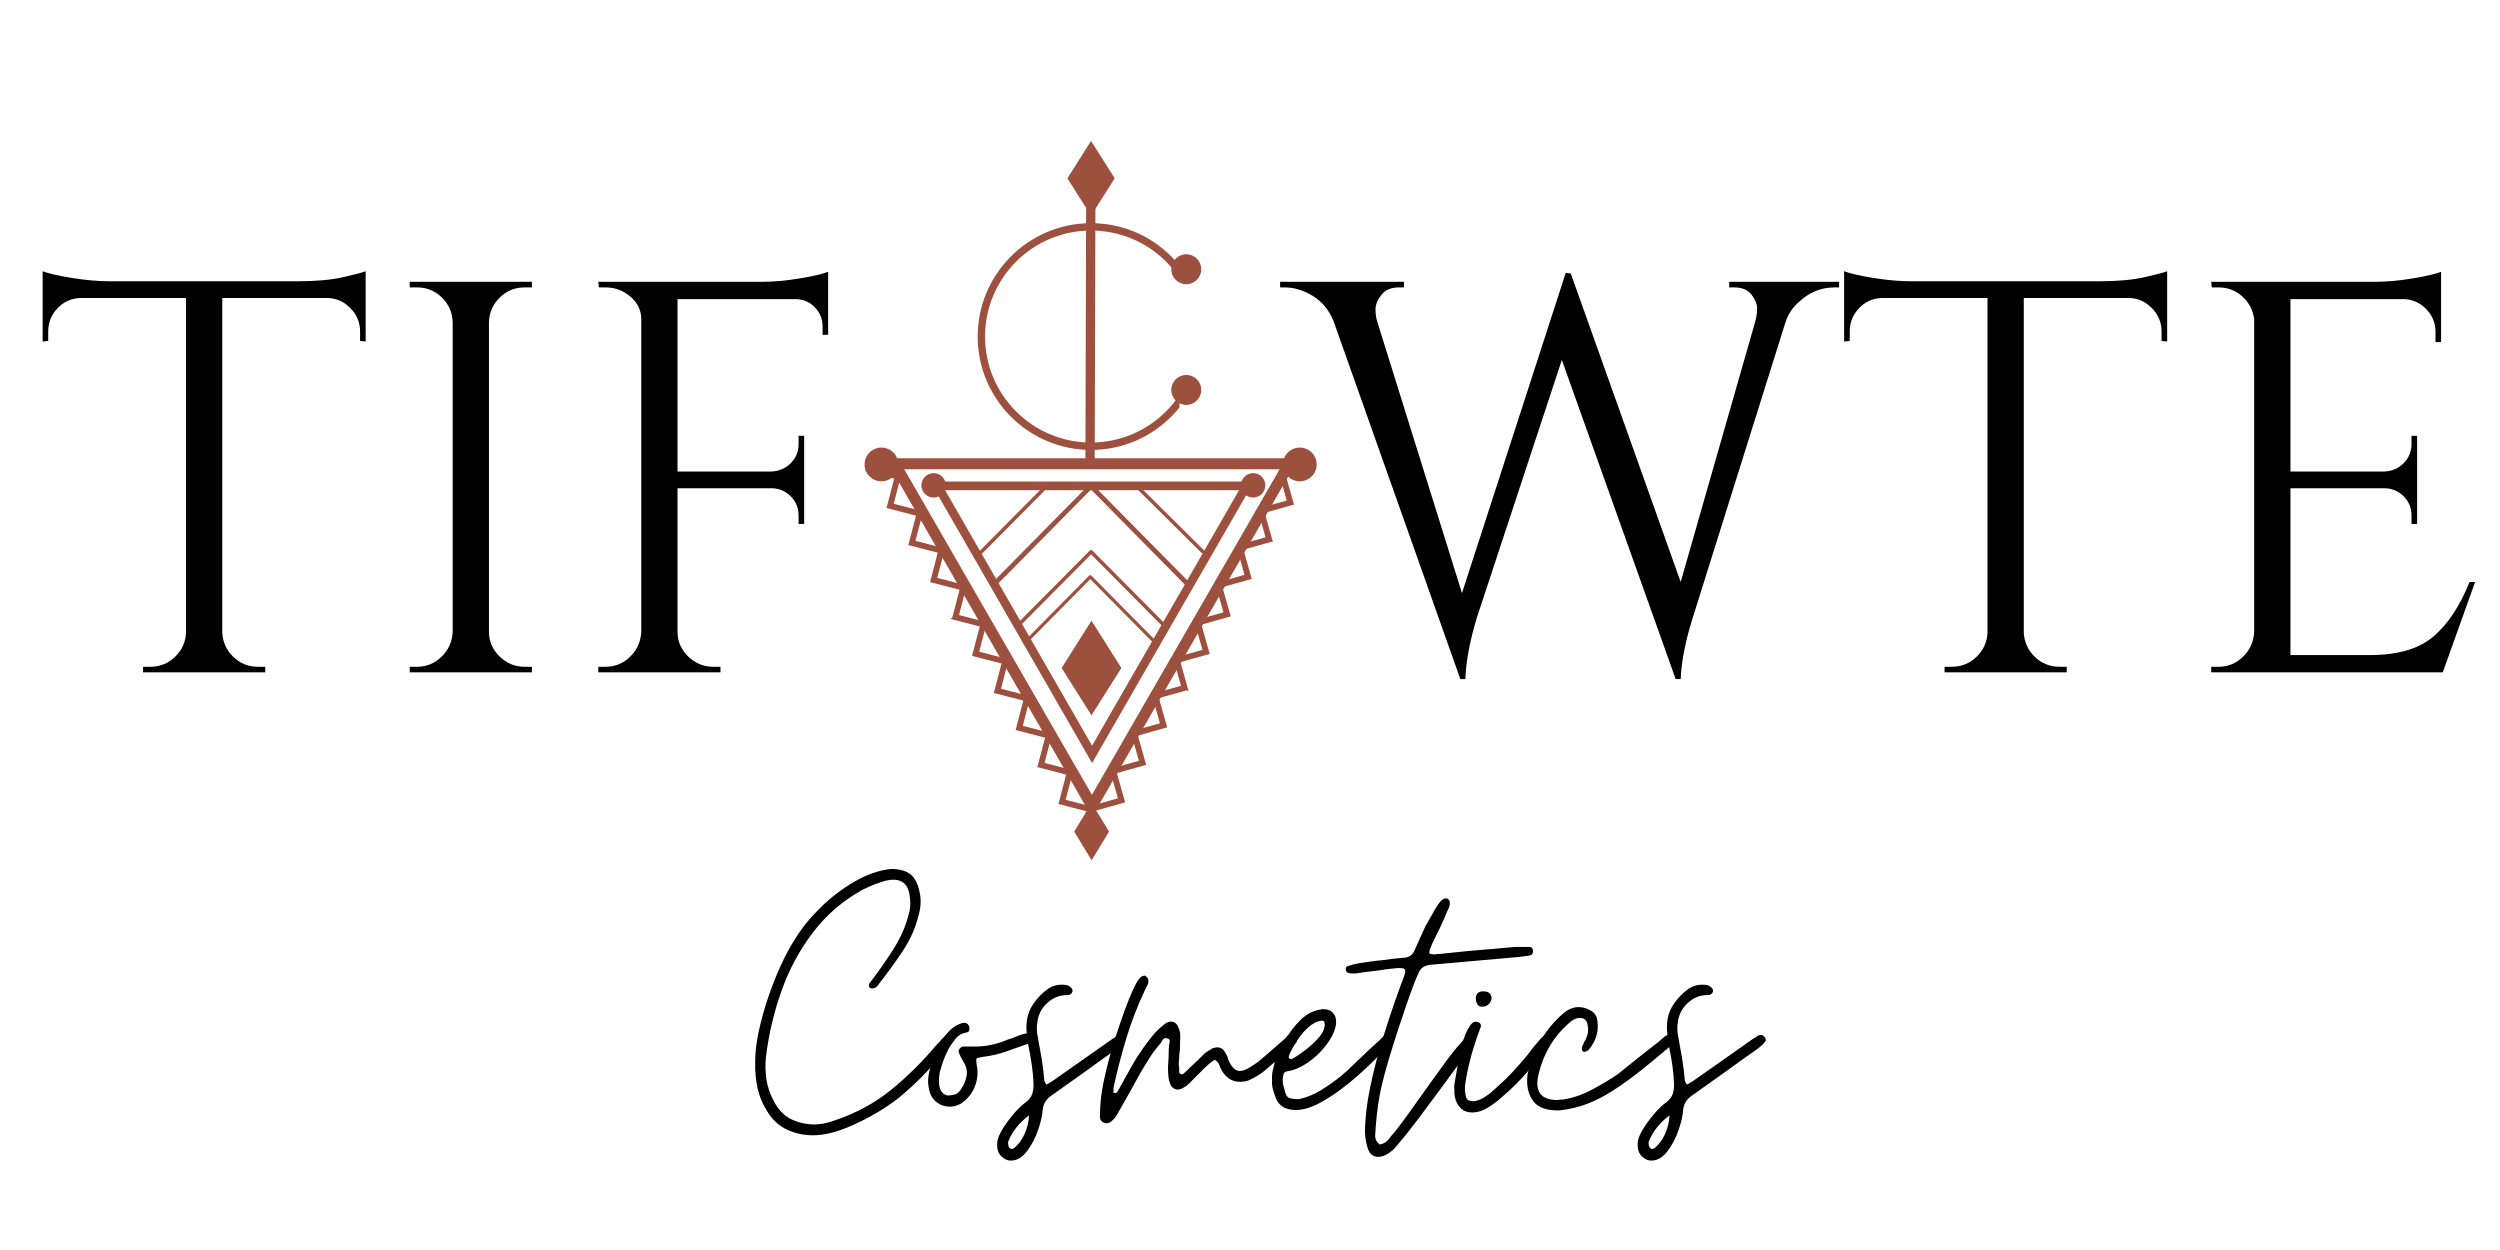
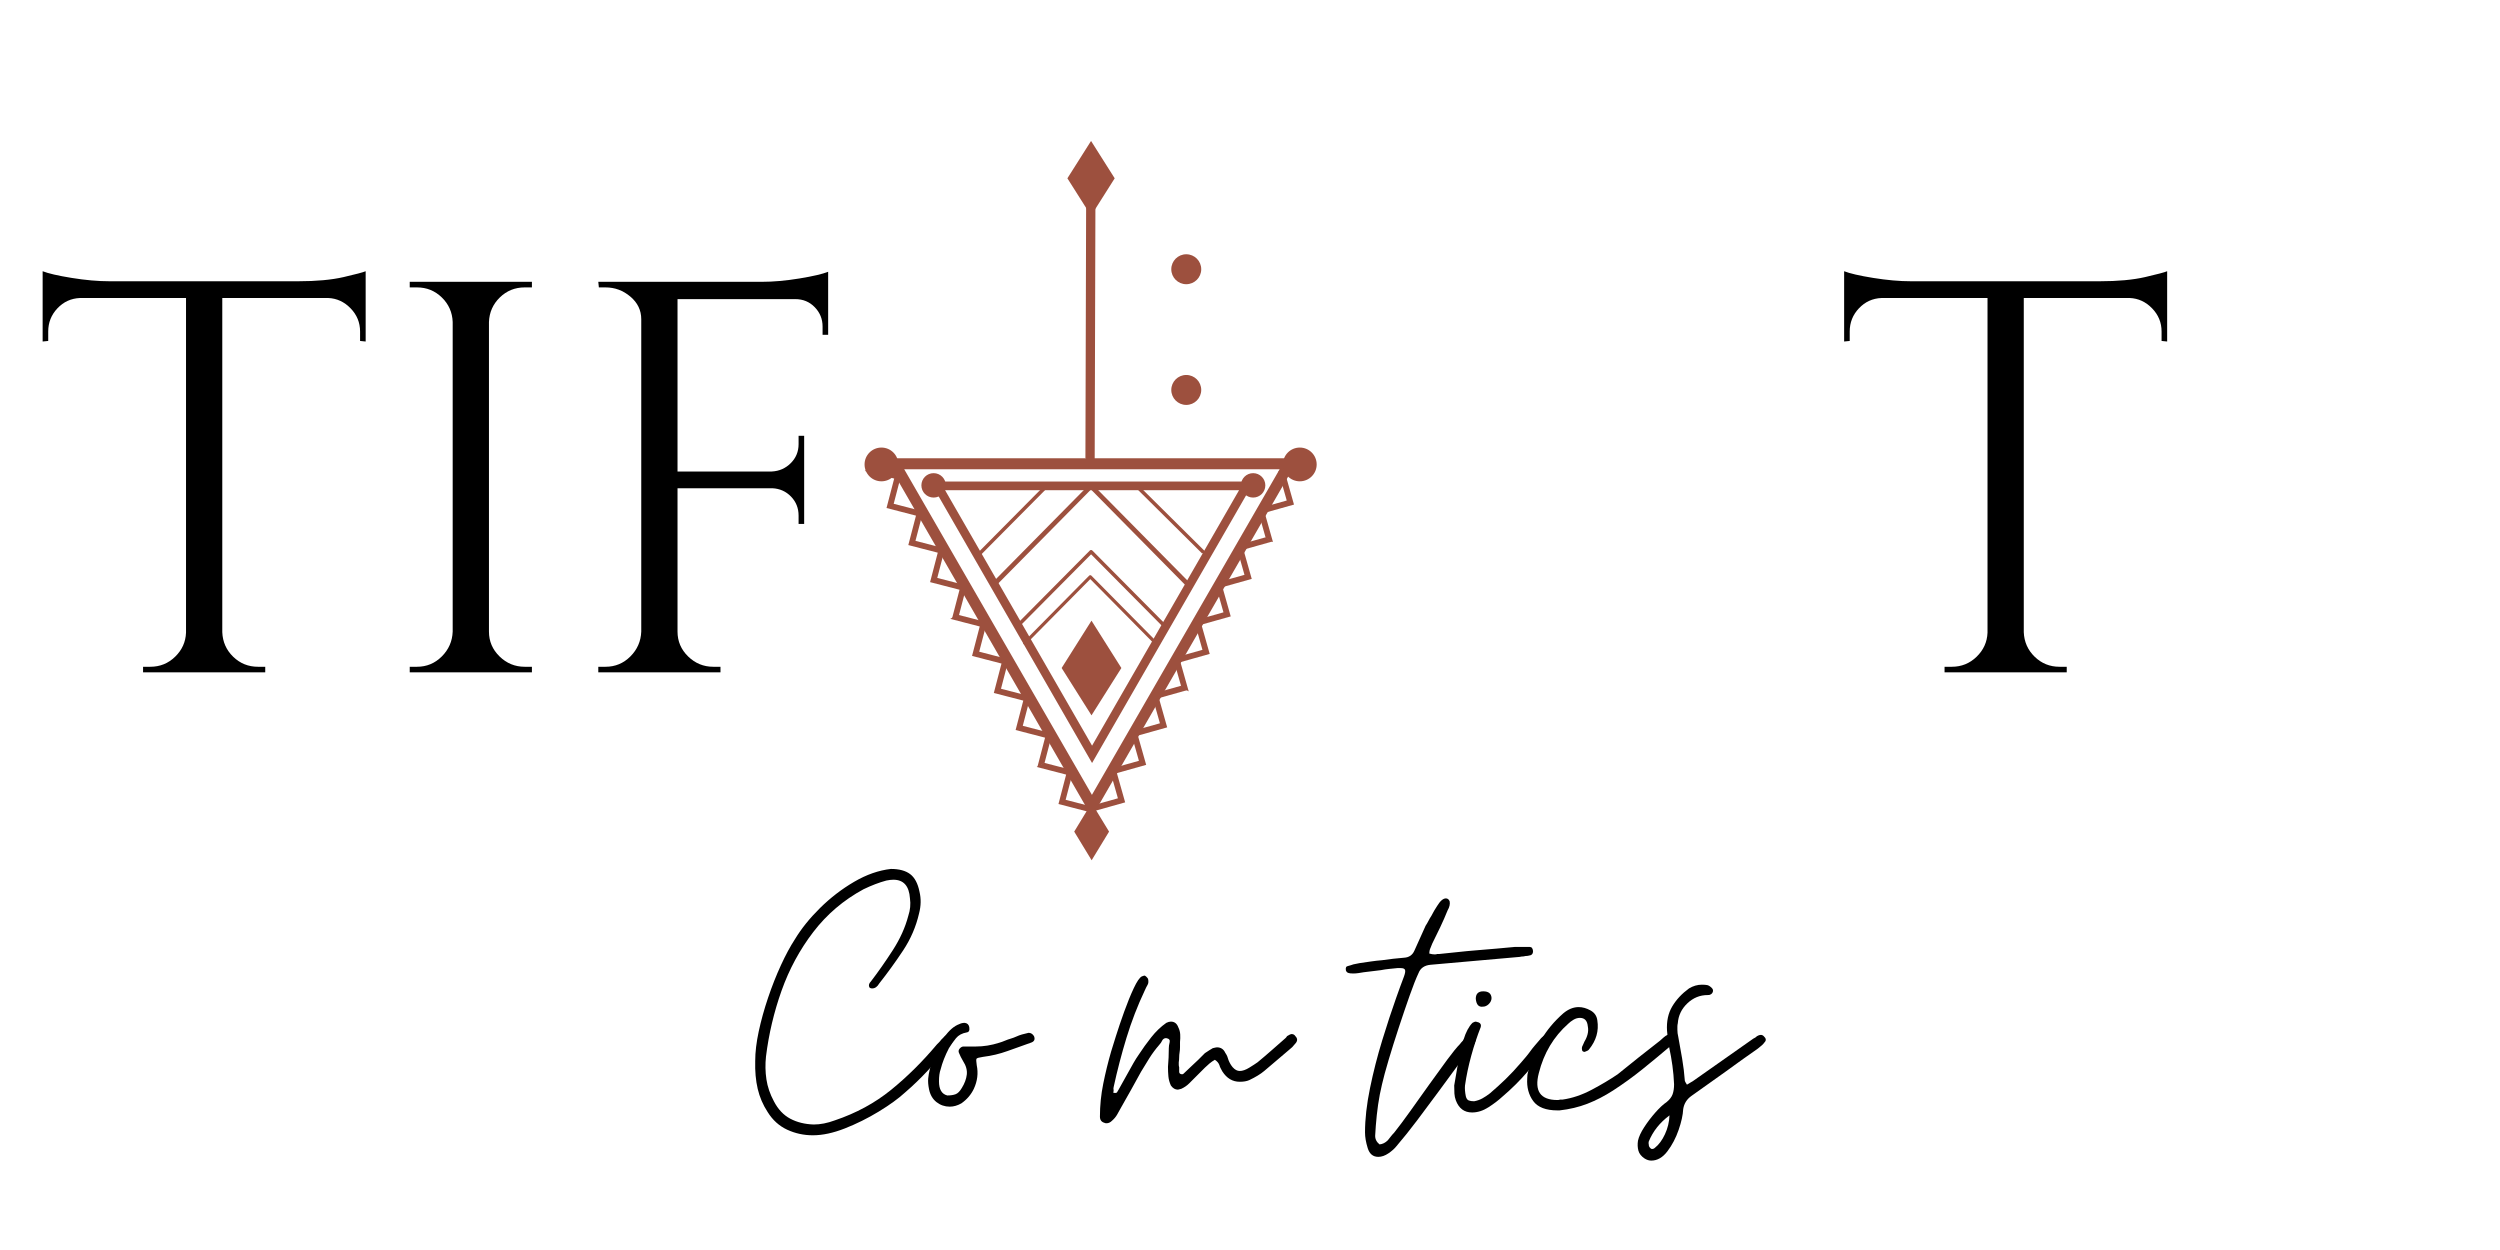
<svg xmlns="http://www.w3.org/2000/svg" version="1.2" preserveAspectRatio="xMidYMid meet" height="3456" viewBox="0 0 5184 2592" zoomAndPan="magnify" width="6912">
  <defs>
    <clipPath id="87b943762a">
      <path d="M 1835.348 950.152 L 2693.07 950.152 L 2693.07 1694.199 L 1835.348 1694.199 Z M 1835.348 950.152" />
    </clipPath>
    <clipPath id="252a6025e2">
      <path d="M 2257 1422 L 2464 1422 L 2464 1742 L 2257 1742 Z M 2257 1422" />
    </clipPath>
    <clipPath id="aea281fb58">
      <path d="M 2463.867 1430.52 L 2289.641 1741.59 L 2235.547 1711.289 L 2409.773 1400.219 Z M 2463.867 1430.52" />
    </clipPath>
    <clipPath id="789859678b">
      <path d="M 2463.867 1430.52 L 2289.641 1741.59 L 2235.547 1711.289 L 2409.773 1400.219 Z M 2463.867 1430.52" />
    </clipPath>
    <clipPath id="70c27ec5a6">
      <path d="M 2463.867 1430.52 L 2289.641 1741.59 L 2235.547 1711.289 L 2409.773 1400.219 Z M 2463.867 1430.52" />
    </clipPath>
    <clipPath id="49e31a0ecf">
      <path d="M 2432 1114 L 2640 1114 L 2640 1434 L 2432 1434 Z M 2432 1114" />
    </clipPath>
    <clipPath id="a7d0998c08">
      <path d="M 2639.195 1122.68 L 2464.969 1433.723 L 2410.852 1403.422 L 2585.102 1092.379 Z M 2639.195 1122.68" />
    </clipPath>
    <clipPath id="a35e0f9607">
      <path d="M 2639.195 1122.68 L 2464.969 1433.723 L 2410.852 1403.422 L 2585.102 1092.379 Z M 2639.195 1122.68" />
    </clipPath>
    <clipPath id="c80983dc70">
      <path d="M 2639.195 1122.68 L 2464.969 1433.723 L 2410.852 1403.422 L 2585.102 1092.379 Z M 2639.195 1122.68" />
    </clipPath>
    <clipPath id="990aa84801">
      <path d="M 2607 938 L 2727 938 L 2727 1125 L 2607 1125 Z M 2607 938" />
    </clipPath>
    <clipPath id="06300884e5">
      <path d="M 2726.496 969.148 L 2638.117 1126.906 L 2584.023 1096.602 L 2672.402 938.848 Z M 2726.496 969.148" />
    </clipPath>
    <clipPath id="57ebaaa0a0">
      <path d="M 2813.957 813.035 L 2639.707 1124.078 L 2585.613 1093.777 L 2759.84 782.734 Z M 2813.957 813.035" />
    </clipPath>
    <clipPath id="93e5033a98">
      <path d="M 2813.957 813.035 L 2639.707 1124.078 L 2585.613 1093.777 L 2759.84 782.734 Z M 2813.957 813.035" />
    </clipPath>
    <clipPath id="5d93a08489">
      <path d="M 1793 967 L 2005 967 L 2005 1284 L 1793 1284 Z M 1793 967" />
    </clipPath>
    <clipPath id="8e7f2b0c91">
      <path d="M 1973.727 1283.961 L 1793.07 976.578 L 1846.543 945.172 L 2027.199 1252.527 Z M 1973.727 1283.961" />
    </clipPath>
    <clipPath id="a5f2296c11">
      <path d="M 1973.727 1283.961 L 1793.07 976.578 L 1846.543 945.172 L 2027.199 1252.527 Z M 1973.727 1283.961" />
    </clipPath>
    <clipPath id="c33199c096">
      <path d="M 1973.727 1283.961 L 1793.07 976.578 L 1846.543 945.172 L 2027.199 1252.527 Z M 1973.727 1283.961" />
    </clipPath>
    <clipPath id="4f60cfbb46">
      <path d="M 1970 1274 L 2182 1274 L 2182 1591 L 1970 1591 Z M 1970 1274" />
    </clipPath>
    <clipPath id="d0f7371eb7">
      <path d="M 2151.074 1590.672 L 1970.418 1283.289 L 2023.891 1251.883 L 2204.52 1559.238 Z M 2151.074 1590.672" />
    </clipPath>
    <clipPath id="abe3ae41f6">
      <path d="M 2151.074 1590.672 L 1970.418 1283.289 L 2023.891 1251.883 L 2204.52 1559.238 Z M 2151.074 1590.672" />
    </clipPath>
    <clipPath id="af57c15d9d">
      <path d="M 2151.074 1590.672 L 1970.418 1283.289 L 2023.891 1251.883 L 2204.52 1559.238 Z M 2151.074 1590.672" />
    </clipPath>
    <clipPath id="f7c1b4e194">
      <path d="M 2149 1581 L 2294 1581 L 2294 1744 L 2149 1744 Z M 2149 1581" />
    </clipPath>
    <clipPath id="f2761e0975">
      <path d="M 2239.613 1743.5 L 2147.98 1587.602 L 2201.426 1556.199 L 2293.059 1712.098 Z M 2239.613 1743.5" />
    </clipPath>
    <clipPath id="4954facb83">
      <path d="M 2330.277 1897.785 L 2149.621 1590.402 L 2203.094 1558.996 L 2383.723 1866.352 Z M 2330.277 1897.785" />
    </clipPath>
    <clipPath id="291dd52af5">
      <path d="M 2330.277 1897.785 L 2149.621 1590.402 L 2203.094 1558.996 L 2383.723 1866.352 Z M 2330.277 1897.785" />
    </clipPath>
    <clipPath id="189a60557d">
      <path d="M 1928.648 998.43 L 2600.359 998.43 L 2600.359 1582.301 L 1928.648 1582.301 Z M 1928.648 998.43" />
    </clipPath>
    <clipPath id="5e502ec933">
      <path d="M 2058 1003 L 2466 1003 L 2466 1214.609 L 2058 1214.609 Z M 2058 1003" />
    </clipPath>
    <clipPath id="61a55ce471">
      <path d="M 1792.746 928.055 L 1862.742 928.055 L 1862.742 998.055 L 1792.746 998.055 Z M 1792.746 928.055" />
    </clipPath>
    <clipPath id="bde159de2a">
      <path d="M 1827.73 928.055 C 1808.41 928.055 1792.746 943.746 1792.746 963.066 C 1792.746 982.391 1808.41 998.055 1827.73 998.055 C 1847.082 998.055 1862.742 982.391 1862.742 963.066 C 1862.742 943.746 1847.082 928.055 1827.73 928.055" />
    </clipPath>
    <clipPath id="d88ae2bb73">
      <path d="M 1910.594 981.125 L 1961.238 981.125 L 1961.238 1031.773 L 1910.594 1031.773 Z M 1910.594 981.125" />
    </clipPath>
    <clipPath id="cd0d64f0df">
      <path d="M 1935.914 981.125 C 1921.949 981.125 1910.594 992.484 1910.594 1006.449 C 1910.594 1020.445 1921.949 1031.773 1935.914 1031.773 C 1949.91 1031.773 1961.238 1020.445 1961.238 1006.449 C 1961.238 992.484 1949.91 981.125 1935.914 981.125" />
    </clipPath>
    <clipPath id="d641d15413">
      <path d="M 2573.152 981.125 L 2623.801 981.125 L 2623.801 1031.773 L 2573.152 1031.773 Z M 2573.152 981.125" />
    </clipPath>
    <clipPath id="9de431aab8">
      <path d="M 2598.477 981.125 C 2584.512 981.125 2573.152 992.484 2573.152 1006.449 C 2573.152 1020.445 2584.512 1031.773 2598.477 1031.773 C 2612.473 1031.773 2623.801 1020.445 2623.801 1006.449 C 2623.801 992.484 2612.473 981.125 2598.477 981.125" />
    </clipPath>
    <clipPath id="a3f14ecacb">
      <path d="M 2201.316 1287 L 2325.324 1287 L 2325.324 1483.348 L 2201.316 1483.348 Z M 2201.316 1287" />
    </clipPath>
    <clipPath id="eaf98b5083">
      <path d="M 2660.266 928.055 L 2730.262 928.055 L 2730.262 998.055 L 2660.266 998.055 Z M 2660.266 928.055" />
    </clipPath>
    <clipPath id="3524d44e93">
      <path d="M 2695.25 928.055 C 2675.93 928.055 2660.266 943.746 2660.266 963.066 C 2660.266 982.391 2675.93 998.055 2695.25 998.055 C 2714.602 998.055 2730.262 982.391 2730.262 963.066 C 2730.262 943.746 2714.602 928.055 2695.25 928.055" />
    </clipPath>
    <clipPath id="7b32ca27b7">
      <path d="M 2213.32 292.246 L 2311.492 292.246 L 2311.492 447.254 L 2213.32 447.254 Z M 2213.32 292.246" />
    </clipPath>
    <clipPath id="9232fed759">
      <path d="M 2227.449 1665.027 L 2299.785 1665.027 L 2299.785 1783.867 L 2227.449 1783.867 Z M 2227.449 1665.027" />
    </clipPath>
    <clipPath id="37439d4a8d">
      <path d="M 2121.066 1192.434 L 2400 1192.434 L 2400 1337 L 2121.066 1337 Z M 2121.066 1192.434" />
    </clipPath>
    <clipPath id="63c41c51b1">
      <path d="M 2108 1140.145 L 2417 1140.145 L 2417 1300 L 2108 1300 Z M 2108 1140.145" />
    </clipPath>
    <clipPath id="795bc93d13">
      <path d="M 2428.773 777.539 L 2490.883 777.539 L 2490.883 839.652 L 2428.773 839.652 Z M 2428.773 777.539" />
    </clipPath>
    <clipPath id="054760b5cf">
      <path d="M 2459.828 777.539 C 2442.688 777.539 2428.773 791.453 2428.773 808.598 C 2428.773 825.738 2442.688 839.652 2459.828 839.652 C 2476.973 839.652 2490.883 825.738 2490.883 808.598 C 2490.883 791.453 2476.973 777.539 2459.828 777.539" />
    </clipPath>
    <clipPath id="ad5f495292">
      <path d="M 2428.773 527.238 L 2490.883 527.238 L 2490.883 589.348 L 2428.773 589.348 Z M 2428.773 527.238" />
    </clipPath>
    <clipPath id="34e831bf5f">
      <path d="M 2459.828 527.238 C 2442.688 527.238 2428.773 541.148 2428.773 558.293 C 2428.773 575.461 2442.688 589.348 2459.828 589.348 C 2476.973 589.348 2490.883 575.461 2490.883 558.293 C 2490.883 541.148 2476.973 527.238 2459.828 527.238" />
    </clipPath>
    <clipPath id="f38b2a3e97">
-       <path d="M 2027.281 462.785 L 2445.809 462.785 L 2445.809 932.98 L 2027.281 932.98 Z M 2027.281 462.785" />
-     </clipPath>
+       </clipPath>
    <clipPath id="7f003982b2">
      <path d="M 2349 1000 L 2509 1000 L 2509 1147.25 L 2349 1147.25 Z M 2349 1000" />
    </clipPath>
    <clipPath id="e49351b965">
      <path d="M 2022 997.488 L 2168.914 997.488 L 2168.914 1157.664 L 2022 1157.664 Z M 2022 997.488" />
    </clipPath>
    <clipPath id="91289e1223">
      <path d="M 1987 418 L 2272 418 L 2272 980 L 1987 980 Z M 1987 418" />
    </clipPath>
    <clipPath id="24c87f0ad6">
      <path d="M 1987.883 687.012 L 2261.922 412.996 L 2554.207 705.281 L 2280.168 979.297 Z M 1987.883 687.012" />
    </clipPath>
    <clipPath id="9ee58b6950">
      <path d="M 1688.922 985.969 L 2262.539 412.352 L 2554.828 704.664 L 1981.207 1278.281 Z M 1688.922 985.969" />
    </clipPath>
  </defs>
  <g id="8ae75d08e7">
    <g style="fill:#000000;fill-opacity:1;">
      <g transform="translate(65.28, 1394.174)">
        <path d="M 681.375 -706.828 C 681.375 -725.336 674.816 -741.336 661.703 -754.828 C 648.598 -768.328 633.176 -775.461 615.438 -776.234 L 395.641 -776.234 L 395.641 -83.297 C 396.41 -63.242 403.926 -46.273 418.188 -32.391 C 432.457 -18.504 449.617 -11.562 469.672 -11.562 L 484.719 -11.562 L 484.719 0 L 231.375 0 L 231.375 -11.562 L 246.406 -11.562 C 266.457 -11.562 283.613 -18.504 297.875 -32.391 C 312.145 -46.273 319.672 -62.859 320.453 -82.141 L 320.453 -776.234 L 100.641 -776.234 C 82.129 -775.461 66.508 -768.328 53.781 -754.828 C 41.062 -741.336 34.703 -725.336 34.703 -706.828 L 34.703 -687.172 L 23.141 -686.016 L 23.141 -831.766 C 34.703 -827.141 54.75 -822.516 83.281 -817.891 C 111.82 -813.266 138.047 -810.953 161.953 -810.953 L 552.969 -810.953 C 590.758 -810.953 622.188 -813.844 647.25 -819.625 C 672.312 -825.406 687.547 -829.453 692.953 -831.766 L 692.953 -686.016 L 681.375 -687.172 Z M 681.375 -706.828" style="stroke:none" />
      </g>
    </g>
    <g style="fill:#000000;fill-opacity:1;">
      <g transform="translate(780.212, 1394.174)">
        <path d="M 84.453 -11.562 C 104.504 -11.562 121.66 -18.695 135.922 -32.969 C 150.191 -47.238 157.711 -64.398 158.484 -84.453 L 158.484 -726.5 C 157.711 -746.551 150.191 -763.516 135.922 -777.391 C 121.66 -791.273 104.504 -798.219 84.453 -798.219 L 69.406 -798.219 L 69.406 -809.797 L 322.766 -809.797 L 322.766 -798.219 L 307.719 -798.219 C 287.664 -798.219 270.504 -791.273 256.234 -777.391 C 241.973 -763.516 234.457 -746.551 233.688 -726.5 L 233.688 -84.453 C 233.688 -64.398 241.008 -47.238 255.656 -32.969 C 270.312 -18.695 287.664 -11.562 307.719 -11.562 L 322.766 -11.562 L 322.766 0 L 69.406 0 L 69.406 -11.562 Z M 84.453 -11.562" style="stroke:none" />
      </g>
    </g>
    <g style="fill:#000000;fill-opacity:1;">
      <g transform="translate(1171.226, 1394.174)">
        <path d="M 546.031 -797.062 L 546.031 -699.891 L 534.469 -699.891 L 534.469 -717.25 C 534.469 -732.664 529.066 -745.961 518.266 -757.141 C 507.461 -768.328 493.969 -773.922 477.781 -773.922 L 233.688 -773.922 L 233.688 -416.469 L 429.188 -416.469 C 444.613 -417.238 457.723 -423.02 468.516 -433.812 C 479.316 -444.613 484.719 -457.727 484.719 -473.156 L 484.719 -490.5 L 496.281 -490.5 L 496.281 -307.719 L 484.719 -307.719 L 484.719 -325.078 C 484.719 -340.492 479.508 -353.602 469.094 -364.406 C 458.688 -375.207 445.77 -380.992 430.344 -381.766 L 233.688 -381.766 L 233.688 -84.453 C 233.688 -64.398 241.008 -47.238 255.656 -32.969 C 270.312 -18.695 287.664 -11.562 307.719 -11.562 L 322.766 -11.562 L 322.766 0 L 69.406 0 L 69.406 -11.562 L 84.453 -11.562 C 104.504 -11.562 121.66 -18.695 135.922 -32.969 C 150.191 -47.238 157.711 -64.398 158.484 -84.453 L 158.484 -732.281 C 158.484 -750.789 150.961 -766.406 135.922 -779.125 C 120.891 -791.852 103.734 -798.219 84.453 -798.219 L 70.562 -798.219 L 69.406 -809.797 L 408.359 -809.797 C 432.273 -809.797 458.305 -812.109 486.453 -816.734 C 514.598 -821.359 534.457 -825.984 546.031 -830.609 Z M 546.031 -797.062" style="stroke:none" />
      </g>
    </g>
    <g style="fill:#000000;fill-opacity:1;">
      <g transform="translate(1797.202, 1394.174)">
        <path d="" style="stroke:none" />
      </g>
    </g>
    <g style="fill:#000000;fill-opacity:1;">
      <g transform="translate(2086.414, 1394.174)">
        <path d="" style="stroke:none" />
      </g>
    </g>
    <g style="fill:#000000;fill-opacity:1;">
      <g transform="translate(2375.625, 1394.174)">
        <path d="" style="stroke:none" />
      </g>
    </g>
    <g style="fill:#000000;fill-opacity:1;">
      <g transform="translate(2664.838, 1394.174)">
-         <path d="M 1148.75 -798.219 L 1139.484 -798.219 C 1110.953 -798.219 1085.891 -787.805 1064.297 -766.984 C 1051.953 -756.191 1043.082 -742.695 1037.688 -726.5 L 845.656 -114.531 C 830.227 -65.938 821.742 -23.133 820.203 13.875 L 809.797 13.875 L 573.797 -647.828 L 397.953 -114.531 C 383.297 -66.707 375.195 -23.906 373.656 13.875 L 363.25 13.875 L 100.641 -727.656 C 91.391 -750.789 77.125 -768.332 57.844 -780.281 C 38.562 -792.238 18.895 -798.219 -1.156 -798.219 L -10.406 -798.219 L -10.406 -809.797 L 246.406 -809.797 L 246.406 -798.219 L 236 -798.219 C 219.801 -798.219 207.648 -793.008 199.547 -782.594 C 191.453 -772.188 187.406 -762.352 187.406 -753.094 C 187.406 -743.844 188.562 -735.363 190.875 -727.656 L 366.719 -164.266 L 581.891 -828.297 L 592.297 -827.141 L 820.203 -187.406 L 975.219 -728.812 C 977.531 -737.289 978.688 -745.961 978.688 -754.828 C 978.688 -763.703 974.828 -773.148 967.109 -783.172 C 959.398 -793.203 947.453 -798.219 931.266 -798.219 L 920.844 -798.219 L 920.844 -809.797 L 1148.75 -809.797 Z M 1148.75 -798.219" style="stroke:none" />
-       </g>
+         </g>
    </g>
    <g style="fill:#000000;fill-opacity:1;">
      <g transform="translate(3800.862, 1394.174)">
        <path d="M 681.375 -706.828 C 681.375 -725.336 674.816 -741.336 661.703 -754.828 C 648.598 -768.328 633.176 -775.461 615.438 -776.234 L 395.641 -776.234 L 395.641 -83.297 C 396.41 -63.242 403.926 -46.273 418.188 -32.391 C 432.457 -18.504 449.617 -11.562 469.672 -11.562 L 484.719 -11.562 L 484.719 0 L 231.375 0 L 231.375 -11.562 L 246.406 -11.562 C 266.457 -11.562 283.613 -18.504 297.875 -32.391 C 312.145 -46.273 319.672 -62.859 320.453 -82.141 L 320.453 -776.234 L 100.641 -776.234 C 82.129 -775.461 66.508 -768.328 53.781 -754.828 C 41.062 -741.336 34.703 -725.336 34.703 -706.828 L 34.703 -687.172 L 23.141 -686.016 L 23.141 -831.766 C 34.703 -827.141 54.75 -822.516 83.281 -817.891 C 111.82 -813.266 138.047 -810.953 161.953 -810.953 L 552.969 -810.953 C 590.758 -810.953 622.188 -813.844 647.25 -819.625 C 672.312 -825.406 687.547 -829.453 692.953 -831.766 L 692.953 -686.016 L 681.375 -687.172 Z M 681.375 -706.828" style="stroke:none" />
      </g>
    </g>
    <g style="fill:#000000;fill-opacity:1;">
      <g transform="translate(4515.794, 1394.174)">
-         <path d="M 84.453 -11.562 C 104.504 -11.562 121.66 -18.695 135.922 -32.969 C 150.191 -47.238 157.711 -64.398 158.484 -84.453 L 158.484 -732.281 C 156.172 -750.789 148.07 -766.406 134.188 -779.125 C 120.312 -791.852 103.734 -798.219 84.453 -798.219 L 70.562 -798.219 L 69.406 -809.797 L 408.359 -809.797 C 432.273 -809.797 458.305 -812.109 486.453 -816.734 C 514.598 -821.359 534.457 -825.984 546.031 -830.609 L 546.031 -684.844 L 534.469 -684.844 L 534.469 -705.672 C 534.469 -724.18 528.102 -739.988 515.375 -753.094 C 502.645 -766.207 487.41 -773.148 469.672 -773.922 L 233.688 -773.922 L 233.688 -416.469 L 429.188 -416.469 C 444.613 -417.238 457.723 -423.02 468.516 -433.812 C 479.316 -444.613 484.719 -458.113 484.719 -474.312 L 484.719 -490.5 L 496.281 -490.5 L 496.281 -307.719 L 484.719 -307.719 L 484.719 -325.078 C 484.719 -340.492 479.508 -353.602 469.094 -364.406 C 458.688 -375.207 445.77 -380.992 430.344 -381.766 L 233.688 -381.766 L 233.688 -35.859 L 399.109 -35.859 C 456.18 -35.859 499.754 -48.582 529.828 -74.031 C 559.91 -99.488 584.977 -137.281 605.031 -187.406 L 616.594 -187.406 L 549.5 0 L 69.406 0 L 69.406 -11.562 Z M 84.453 -11.562" style="stroke:none" />
-       </g>
+         </g>
    </g>
    <g style="fill:#000000;fill-opacity:1;">
      <g transform="translate(1566.005, 2337.786)">
        <path d="M 119.578 16.344 C 100.648 16.344 82.867 12.473 66.234 4.734 C 49.609 -3.004 36.133 -15.191 25.812 -31.828 C 16.062 -46.742 9.176 -62.801 5.156 -80 C 1.145 -97.207 -0.57 -116.422 0 -137.641 C 0 -155.992 2.438 -176.5 7.312 -199.156 C 12.188 -221.812 18.641 -245.039 26.672 -268.844 C 34.703 -292.645 43.594 -315.156 53.344 -336.375 C 63.094 -357.594 72.844 -375.656 82.594 -390.562 C 95.781 -412.363 113.125 -433.875 134.625 -455.094 C 156.133 -476.312 179.648 -494.375 205.172 -509.281 C 230.691 -524.195 256.07 -533.086 281.312 -535.953 C 298.52 -535.953 311.852 -532.367 321.312 -525.203 C 330.781 -518.035 337.234 -505.848 340.672 -488.641 C 344.109 -474.297 343.82 -459.383 339.812 -443.906 C 333.5 -416.375 322.457 -390.707 306.688 -366.906 C 290.914 -343.102 274.426 -320.305 257.219 -298.516 C 253.207 -291.629 248.332 -288.188 242.594 -288.188 C 239.727 -288.188 237.723 -289.051 236.578 -290.781 C 234.859 -294.789 236.004 -298.801 240.016 -302.812 C 254.93 -322.312 269.988 -343.816 285.188 -367.328 C 300.383 -390.848 311.133 -414.656 317.438 -438.75 C 321.457 -450.789 322.609 -462.832 320.891 -474.875 C 319.16 -500.688 307.688 -513.594 286.469 -513.594 C 284.176 -513.594 281.883 -513.445 279.594 -513.156 C 277.301 -512.875 274.719 -512.445 271.844 -511.875 C 256.938 -507.852 241.164 -501.828 224.531 -493.797 C 183.238 -471.43 148.539 -441.895 120.438 -405.188 C 92.332 -368.488 70.395 -327.914 54.625 -283.469 C 38.852 -239.02 28.102 -193.566 22.375 -147.109 C 20.645 -131.047 20.926 -115.27 23.219 -99.781 C 25.52 -84.301 30.688 -69.109 38.719 -54.203 C 47.312 -37.566 58.633 -25.52 72.688 -18.062 C 86.738 -10.602 102.941 -6.586 121.297 -6.016 C 135.066 -6.016 149.691 -8.883 165.172 -14.625 C 209.336 -29.531 248.191 -50.602 281.734 -77.844 C 315.285 -105.094 346.973 -136.5 376.797 -172.062 C 377.953 -173.207 379.391 -174.641 381.109 -176.359 C 382.828 -178.078 384.258 -179.797 385.406 -181.516 C 386.551 -182.66 387.984 -184.094 389.703 -185.812 C 391.422 -187.539 392.859 -188.977 394.016 -190.125 C 397.453 -191.27 399.457 -191.844 400.031 -191.844 C 402.895 -191.844 405.188 -190.984 406.906 -189.266 C 410.926 -186.391 411.504 -182.086 408.641 -176.359 C 408.055 -175.211 406.906 -173.781 405.188 -172.062 C 404.613 -171.488 404.039 -170.77 403.469 -169.906 C 402.895 -169.039 402.32 -168.035 401.75 -166.891 C 387.414 -150.266 372.789 -133.922 357.875 -117.859 C 342.969 -101.797 327.195 -86.598 310.562 -72.266 C 296.801 -59.648 278.594 -46.457 255.938 -32.688 C 233.281 -18.926 209.906 -7.316 185.812 2.141 C 161.727 11.609 139.648 16.344 119.578 16.344 Z M 119.578 16.344" style="stroke:none" />
      </g>
    </g>
    <g style="fill:#000000;fill-opacity:1;">
      <g transform="translate(1933.311, 2337.786)">
        <path d="M 36.125 -43.016 C 25.801 -43.016 16.625 -46.164 8.594 -52.469 C 0.57 -58.781 -4.582 -67.672 -6.875 -79.141 C -8.602 -87.742 -9.18 -95.203 -8.609 -101.516 C -7.453 -113.555 -4.008 -127.461 1.719 -143.234 C 7.457 -159.004 15.203 -173.77 24.953 -187.531 C 34.703 -201.301 45.023 -210.191 55.922 -214.203 C 59.359 -215.93 63.086 -216.797 67.109 -216.797 C 72.266 -216.223 75.414 -213.352 76.562 -208.188 C 77.707 -201.301 75.988 -197.57 71.406 -197 C 61.656 -195.281 54.195 -191.266 49.031 -184.953 C 43.875 -178.648 39 -171.77 34.406 -164.312 C 26.383 -148.832 20.648 -134.207 17.203 -120.438 C 14.91 -114.125 13.766 -105.805 13.766 -95.484 C 13.766 -78.859 19.5 -69.109 30.969 -66.234 C 37.852 -66.234 43.586 -67.094 48.172 -68.812 C 52.766 -70.539 57.066 -74.848 61.078 -81.734 C 66.816 -90.898 70.258 -100.07 71.406 -109.25 C 72.551 -118.426 69.969 -127.891 63.656 -137.641 C 60.219 -143.379 57.352 -149.113 55.062 -154.844 C 53.914 -157.719 54.344 -160.441 56.344 -163.016 C 58.352 -165.598 60.789 -167.176 63.656 -167.75 L 90.328 -167.75 C 106.391 -167.75 122.445 -170.332 138.5 -175.5 C 142.52 -176.645 146.535 -178.078 150.547 -179.797 C 154.566 -181.516 158.582 -182.945 162.594 -184.094 C 166.602 -185.25 170.473 -186.688 174.203 -188.406 C 177.93 -190.125 181.805 -191.555 185.828 -192.703 L 199.578 -196.141 C 204.172 -196.141 207.898 -193.848 210.766 -189.266 C 213.629 -182.379 211.336 -177.789 203.891 -175.5 C 195.859 -172.633 187.828 -169.766 179.797 -166.891 C 171.766 -164.023 163.734 -161.16 155.703 -158.297 C 147.68 -155.422 139.508 -152.977 131.188 -150.969 C 122.875 -148.969 114.129 -147.395 104.953 -146.25 C 96.922 -145.102 92.473 -143.812 91.609 -142.375 C 90.754 -140.938 90.898 -136.492 92.047 -129.047 C 95.492 -112.41 93.488 -96.062 86.031 -80 C 80.289 -67.957 71.688 -57.922 60.219 -49.891 C 52.188 -45.305 44.156 -43.016 36.125 -43.016 Z M 36.125 -43.016" style="stroke:none" />
      </g>
    </g>
    <g style="fill:#000000;fill-opacity:1;">
      <g transform="translate(2101.911, 2337.786)">
-         <path d="M -6.016 68.828 C -10.609 68.828 -15.195 67.391 -19.781 64.516 C -26.664 59.93 -30.969 54.484 -32.688 48.172 C -34.406 41.867 -34.691 34.988 -33.547 27.531 C -31.828 19.5 -27.523 10.18 -20.641 -0.422 C -13.766 -11.035 -6.023 -21.219 2.578 -30.969 C 11.18 -40.719 18.926 -47.891 25.812 -52.484 C 32.113 -57.641 36.27 -63.082 38.281 -68.812 C 40.289 -74.551 41.297 -81.438 41.297 -89.469 C 40.723 -102.656 39.57 -115.555 37.844 -128.172 C 36.125 -140.797 33.832 -153.703 30.969 -166.891 C 29.82 -172.629 28.961 -178.223 28.391 -183.672 C 27.816 -189.117 27.242 -194.711 26.672 -200.453 C 25.523 -219.941 29.109 -236.711 37.422 -250.766 C 45.734 -264.816 57.348 -277.289 72.266 -288.188 C 80.867 -293.352 89.758 -295.938 98.938 -295.938 C 103.52 -295.938 107.242 -295.648 110.109 -295.078 C 112.984 -294.504 116.141 -292.492 119.578 -289.047 C 121.867 -286.754 122.582 -284.176 121.719 -281.312 C 120.863 -278.445 119.004 -276.441 116.141 -275.297 C 115.566 -274.723 113.844 -274.438 110.969 -274.438 C 94.914 -274.438 80.863 -268.695 68.812 -257.219 C 56.77 -245.75 50.176 -231.988 49.031 -215.938 C 48.457 -213.633 48.172 -211.336 48.172 -209.047 C 48.172 -206.754 48.172 -204.461 48.172 -202.172 C 48.172 -199.867 48.312 -197.57 48.594 -195.281 C 48.883 -192.988 49.316 -190.695 49.891 -188.406 C 52.766 -172.914 55.488 -157.57 58.062 -142.375 C 60.645 -127.176 62.508 -111.832 63.656 -96.344 C 63.656 -95.77 65.094 -93.191 67.969 -88.609 C 73.125 -91.473 77.422 -94.051 80.859 -96.344 L 205.609 -184.094 C 208.473 -185.25 211.051 -186.973 213.344 -189.266 C 216.219 -190.984 218.801 -191.844 221.094 -191.844 C 223.383 -191.844 225.391 -190.984 227.109 -189.266 C 232.273 -184.672 232.848 -180.367 228.828 -176.359 C 226.535 -172.922 221.945 -168.617 215.062 -163.453 C 203.594 -155.422 192.41 -147.535 181.516 -139.797 C 170.617 -132.055 159.723 -124.172 148.828 -116.141 L 77.422 -65.375 C 67.672 -58.5 61.938 -49.328 60.219 -37.859 C 59.645 -25.805 56.488 -11.469 50.75 5.156 C 45.02 21.789 37.281 36.562 27.531 49.469 C 17.781 62.375 6.598 68.828 -6.016 68.828 Z M -4.297 44.734 C -2.004 44.734 0 43.875 1.719 42.156 C 9.75 35.844 16.629 26.52 22.359 14.188 C 28.098 1.863 31.254 -11.18 31.828 -24.953 C 11.754 -10.035 -2.582 8.031 -11.188 29.25 C -11.758 31.539 -11.758 33.547 -11.188 35.266 C -11.188 38.141 -10.328 40.438 -8.609 42.156 C -7.453 43.875 -6.016 44.734 -4.297 44.734 Z M -4.297 44.734" style="stroke:none" />
-       </g>
+         </g>
    </g>
    <g style="fill:#000000;fill-opacity:1;">
      <g transform="translate(2289.435, 2337.786)">
        <path d="M 5.156 -8.609 C 2.863 -8.609 1.43 -8.895 0.859 -9.469 C -5.453 -11.188 -8.609 -15.488 -8.609 -22.375 C -8.609 -45.312 -6.312 -68.102 -1.719 -90.75 C 2.863 -113.406 8.312 -135.633 14.625 -157.438 C 16.344 -163.164 19.641 -173.77 24.516 -189.25 C 29.391 -204.738 35.125 -221.66 41.719 -240.016 C 48.312 -258.367 54.906 -274.57 61.5 -288.625 C 68.102 -302.676 73.695 -310.848 78.281 -313.141 C 81.727 -314.285 83.453 -314.859 83.453 -314.859 C 84.598 -314.859 86.031 -314 87.75 -312.281 C 89.469 -310.562 90.613 -309.129 91.188 -307.984 C 92.332 -302.816 92.047 -298.801 90.328 -295.938 C 88.035 -291.926 86.031 -287.91 84.312 -283.891 C 69.395 -252.348 56.773 -219.656 46.453 -185.812 C 36.129 -151.977 27.238 -117.859 19.781 -83.453 C 19.207 -81.148 19.207 -79.141 19.781 -77.422 C 19.781 -75.129 19.492 -73.41 18.922 -72.266 C 19.492 -71.691 20.93 -71.406 23.234 -71.406 C 25.523 -71.406 26.957 -72.266 27.531 -73.984 C 28.676 -76.273 29.535 -77.707 30.109 -78.281 C 33.547 -84.594 36.984 -90.758 40.422 -96.781 C 43.867 -102.801 47.312 -108.969 50.75 -115.281 C 54.195 -121.582 57.641 -127.742 61.078 -133.766 C 64.516 -139.797 68.242 -145.676 72.266 -151.406 C 79.723 -162.875 88.18 -174.629 97.641 -186.672 C 107.109 -198.723 117.578 -208.766 129.047 -216.797 C 132.484 -218.516 135.633 -219.375 138.5 -219.375 C 145.957 -219.375 151.117 -215.359 153.984 -207.328 C 156.285 -202.742 157.578 -197.867 157.859 -192.703 C 158.148 -187.535 158.008 -182.375 157.438 -177.219 C 157.438 -173.207 157.438 -169.477 157.438 -166.031 C 157.438 -162.594 157.148 -159.148 156.578 -155.703 C 155.992 -152.266 155.703 -148.82 155.703 -145.375 C 155.703 -141.938 155.414 -138.5 154.844 -135.062 C 154.844 -133.344 154.844 -131.625 154.844 -129.906 C 154.844 -128.188 155.129 -126.461 155.703 -124.734 C 155.703 -123.016 155.703 -121.297 155.703 -119.578 C 155.703 -117.859 155.703 -116.426 155.703 -115.281 C 155.703 -111.832 158 -110.109 162.594 -110.109 C 163.164 -110.68 163.738 -110.969 164.312 -110.969 L 180.656 -126.469 C 182.945 -128.758 185.383 -131.051 187.969 -133.344 C 190.551 -135.633 192.988 -137.926 195.281 -140.219 C 197.57 -142.52 199.863 -144.816 202.156 -147.109 C 204.457 -149.398 206.754 -151.691 209.047 -153.984 C 215.93 -158.578 221.379 -162.02 225.391 -164.312 C 227.68 -164.883 229.547 -165.312 230.984 -165.594 C 232.422 -165.883 233.426 -166.031 234 -166.031 C 242.031 -166.031 247.766 -162.301 251.203 -154.844 C 253.492 -151.406 254.926 -148.828 255.5 -147.109 C 256.07 -145.961 256.5 -144.672 256.781 -143.234 C 257.07 -141.805 257.504 -140.516 258.078 -139.359 C 260.379 -133.629 263.25 -128.754 266.688 -124.734 C 271.27 -119.578 276.145 -117 281.312 -117 C 287.051 -117 293.645 -119.289 301.094 -123.875 C 308.551 -128.469 314.285 -132.195 318.297 -135.062 C 328.047 -143.094 337.797 -151.41 347.547 -160.016 C 357.297 -168.617 366.758 -176.93 375.938 -184.953 C 376.508 -185.535 377.082 -186.113 377.656 -186.688 C 378.238 -187.258 378.816 -188.117 379.391 -189.266 C 383.973 -192.129 387.125 -193.562 388.844 -193.562 C 392.289 -193.562 394.875 -192.129 396.594 -189.266 C 401.75 -184.098 401.461 -178.648 395.734 -172.922 C 392.285 -168.328 388.27 -164.312 383.688 -160.875 L 332.062 -117 C 324.613 -110.688 314.289 -104.379 301.094 -98.078 C 295.938 -95.773 289.344 -94.625 281.312 -94.625 C 266.395 -94.625 254.352 -101.797 245.188 -116.141 C 244.031 -118.43 242.879 -120.578 241.734 -122.578 C 240.586 -124.586 239.727 -126.742 239.156 -129.047 C 237.438 -133.629 234.281 -137.352 229.688 -140.219 C 225.676 -137.926 221.945 -135.348 218.5 -132.484 C 215.062 -129.617 211.91 -126.75 209.047 -123.875 C 206.18 -121.008 203.023 -117.852 199.578 -114.406 C 196.141 -110.969 192.988 -107.816 190.125 -104.953 C 187.832 -102.66 185.535 -100.363 183.234 -98.062 C 180.941 -95.77 178.648 -93.477 176.359 -91.188 C 171.766 -86.602 166.316 -82.875 160.016 -80 C 155.422 -78.852 153.125 -78.281 153.125 -78.281 C 147.395 -78.281 142.52 -81.148 138.5 -86.891 C 135.633 -93.191 133.914 -99.5 133.344 -105.812 C 132.77 -112.125 132.484 -118.719 132.484 -125.594 C 133.055 -131.906 133.484 -138.359 133.766 -144.953 C 134.055 -151.547 134.203 -158 134.203 -164.312 C 134.203 -166.031 134.344 -167.895 134.625 -169.906 C 134.914 -171.914 135.348 -174.066 135.922 -176.359 C 137.066 -180.941 135.062 -183.805 129.906 -184.953 C 126.457 -185.535 123.586 -184.391 121.297 -181.516 C 120.148 -179.223 119.004 -177.219 117.859 -175.5 C 116.711 -173.781 115.566 -172.348 114.422 -171.203 C 106.961 -162.598 100.223 -153.562 94.203 -144.094 C 88.18 -134.633 82.301 -125.031 76.562 -115.281 C 69.676 -102.656 62.789 -90.176 55.906 -77.844 C 49.031 -65.52 42.148 -53.336 35.266 -41.297 C 32.398 -36.129 29.676 -31.25 27.094 -26.656 C 24.52 -22.07 20.938 -17.773 16.344 -13.766 C 12.906 -10.328 9.176 -8.609 5.156 -8.609 Z M 5.156 -8.609" style="stroke:none" />
      </g>
    </g>
    <g style="fill:#000000;fill-opacity:1;">
      <g transform="translate(2646.419, 2337.786)">
-         <path d="M 40.438 -36.125 C 16.914 -36.125 2.289 -46.738 -3.438 -67.969 C -5.156 -72.551 -6.586 -77.422 -7.734 -82.578 C -8.891 -87.742 -9.18 -92.625 -8.609 -97.219 C -9.18 -104.664 -8.75 -111.547 -7.312 -117.859 C -5.875 -124.172 -4.297 -130.477 -2.578 -136.781 C 2.578 -150.551 9.598 -165.32 18.484 -181.094 C 27.379 -196.863 37.992 -210.77 50.328 -222.812 C 62.66 -234.852 76.281 -242.02 91.188 -244.312 C 92.906 -244.312 94.051 -244.602 94.625 -245.188 C 95.195 -245.188 95.77 -245.188 96.344 -245.188 C 96.926 -245.188 97.504 -245.188 98.078 -245.188 C 106.672 -245.188 113.406 -242.316 118.281 -236.578 C 123.156 -230.836 125.02 -223.094 123.875 -213.344 C 121.582 -199.582 114.844 -185.391 103.656 -170.766 C 92.477 -156.141 79.43 -143.805 64.516 -133.766 C 49.609 -123.734 35.27 -117.859 21.5 -116.141 C 17.488 -114.992 15.195 -112.41 14.625 -108.391 C 12.332 -99.211 13.191 -89.176 17.203 -78.281 C 18.922 -68.531 22.219 -62.797 27.094 -61.078 C 31.969 -59.359 38.422 -58.5 46.453 -58.5 C 63.66 -61.938 81.297 -69.535 99.359 -81.297 C 117.43 -93.055 132.773 -104.672 145.391 -116.141 C 150.547 -120.723 155.703 -125.594 160.859 -130.75 C 166.023 -135.914 171.191 -140.797 176.359 -145.391 C 180.941 -149.973 185.812 -154.703 190.969 -159.578 C 196.133 -164.453 201.301 -169.188 206.469 -173.781 C 207.613 -174.926 209.047 -176.211 210.766 -177.641 C 212.484 -179.078 213.914 -180.367 215.062 -181.516 C 216.219 -182.66 217.508 -183.953 218.938 -185.391 C 220.375 -186.828 221.664 -188.117 222.812 -189.266 C 225.676 -190.984 227.969 -191.844 229.688 -191.844 C 231.988 -191.844 234 -190.984 235.719 -189.266 C 240.301 -185.242 241.16 -180.941 238.297 -176.359 C 237.723 -174.641 235.43 -171.77 231.422 -167.75 C 221.098 -156.852 208.191 -143.945 192.703 -129.031 C 177.211 -114.125 160.578 -99.645 142.797 -85.594 C 125.023 -71.539 107.25 -59.781 89.469 -50.312 C 71.688 -40.852 55.344 -36.125 40.438 -36.125 Z M 32.688 -141.953 C 40.145 -145.961 49.176 -151.984 59.781 -160.016 C 70.395 -168.047 79.859 -176.789 88.172 -186.25 C 96.492 -195.719 100.656 -205.035 100.656 -214.203 C 100.082 -219.941 97.5 -222.238 92.906 -221.094 C 83.727 -219.945 74.551 -215.07 65.375 -206.469 C 56.195 -197.863 48.164 -188.113 41.281 -177.219 C 34.406 -166.32 29.25 -156.285 25.812 -147.109 C 25.812 -144.242 26.383 -142.812 27.531 -142.812 C 30.395 -141.664 32.113 -141.379 32.688 -141.953 Z M 32.688 -141.953" style="stroke:none" />
-       </g>
+         </g>
    </g>
    <g style="fill:#000000;fill-opacity:1;">
      <g transform="translate(2842.545, 2337.786)">
        <path d="M 15.484 61.078 C 4.586 61.078 -2.723 55.055 -6.453 43.016 C -10.18 30.973 -12.047 20.078 -12.047 10.328 C -12.047 -17.203 -8.602 -47.742 -1.719 -81.297 C 5.164 -114.848 13.625 -147.969 23.656 -180.656 C 33.695 -213.344 43.305 -242.594 52.484 -268.406 C 55.348 -276.438 58.066 -284.035 60.641 -291.203 C 63.223 -298.367 65.953 -305.68 68.828 -313.141 C 71.117 -319.453 71.832 -323.895 70.969 -326.469 C 70.113 -329.051 67.102 -330.344 61.938 -330.344 L 55.062 -330.344 C 49.32 -329.77 43.582 -329.195 37.844 -328.625 C 32.113 -328.051 26.379 -327.191 20.641 -326.047 C 14.91 -325.473 9.035 -324.754 3.016 -323.891 C -3.004 -323.035 -8.883 -322.32 -14.625 -321.75 C -18.062 -321.176 -21.645 -320.602 -25.375 -320.031 C -29.102 -319.457 -32.688 -319.172 -36.125 -319.172 C -40.719 -319.172 -43.875 -319.457 -45.594 -320.031 C -48.457 -320.602 -50.461 -322.32 -51.609 -325.188 C -52.766 -330.926 -51.332 -334.082 -47.312 -334.656 C -45.02 -335.227 -43.016 -335.801 -41.297 -336.375 C -39.578 -336.945 -37.852 -337.52 -36.125 -338.094 C -33.832 -338.664 -31.68 -339.094 -29.672 -339.375 C -27.672 -339.664 -25.523 -340.098 -23.234 -340.672 C -15.203 -341.816 -7.316 -342.961 0.422 -344.109 C 8.172 -345.254 15.773 -346.113 23.234 -346.688 C 31.254 -347.832 38.992 -348.836 46.453 -349.703 C 53.91 -350.566 61.367 -351.285 68.828 -351.859 C 79.148 -352.43 86.316 -357.305 90.328 -366.484 L 113.562 -418.094 C 115.852 -421.539 117.859 -424.984 119.578 -428.422 C 121.297 -431.859 123.301 -435.301 125.594 -438.75 C 127.32 -442.188 129.188 -445.625 131.188 -449.062 C 133.195 -452.508 135.348 -455.953 137.641 -459.391 C 143.953 -469.711 149.973 -474.875 155.703 -474.875 C 159.148 -474.875 161.734 -472.867 163.453 -468.859 C 164.598 -463.117 163.164 -456.805 159.156 -449.922 C 154.562 -438.453 149.539 -426.984 144.094 -415.516 C 138.645 -404.047 133.055 -392.578 127.328 -381.109 C 126.754 -379.961 126.176 -378.523 125.594 -376.797 C 125.02 -375.078 124.445 -373.645 123.875 -372.5 C 122.156 -369.062 121.297 -365.047 121.297 -360.453 C 123.586 -359.879 125.594 -359.445 127.312 -359.156 C 129.039 -358.875 130.766 -358.734 132.484 -358.734 C 134.773 -358.734 136.492 -359.02 137.641 -359.594 C 138.785 -359.594 139.645 -359.594 140.219 -359.594 C 140.801 -359.594 141.379 -359.594 141.953 -359.594 C 153.992 -360.738 166.461 -362.031 179.359 -363.469 C 192.266 -364.906 205.891 -366.195 220.234 -367.344 C 234.566 -368.488 248.188 -369.633 261.094 -370.781 C 274 -371.926 286.473 -373.07 298.516 -374.219 L 329.484 -374.219 C 333.504 -374.219 335.801 -371.352 336.375 -365.625 C 336.375 -361.031 334.648 -358.16 331.203 -357.016 C 328.91 -356.441 326.906 -356.008 325.188 -355.719 C 323.469 -355.438 321.75 -355.297 320.031 -355.297 C 318.301 -354.723 316.578 -354.438 314.859 -354.438 C 313.141 -354.438 311.133 -354.148 308.844 -353.578 L 123.875 -337.234 C 111.258 -336.086 102.945 -330.352 98.938 -320.031 C 93.77 -309.125 87.602 -293.488 80.438 -273.125 C 73.27 -252.77 65.812 -230.836 58.062 -207.328 C 50.32 -183.816 43.297 -161.445 36.984 -140.219 C 30.68 -119 26.098 -102.082 23.234 -89.469 C 19.785 -75.133 17.055 -60.941 15.047 -46.891 C 13.047 -32.836 11.473 -18.352 10.328 -3.438 C 9.754 2.863 9.32 9.598 9.031 16.766 C 8.75 23.941 11.758 30.109 18.062 35.266 C 24.375 34.691 30.109 31.828 35.266 26.672 C 37.566 23.805 39.719 21.082 41.719 18.5 C 43.727 15.914 45.879 13.477 48.172 11.188 C 57.348 -0.281 68.391 -15.047 81.297 -33.109 C 94.203 -51.18 107.395 -69.68 120.875 -88.609 C 134.352 -107.535 146.828 -124.738 158.297 -140.219 C 169.766 -155.707 178.648 -166.609 184.953 -172.922 C 186.109 -174.641 187.547 -176.359 189.266 -178.078 C 190.984 -179.797 192.414 -181.516 193.562 -183.234 C 196.426 -186.109 199.867 -188.406 203.891 -190.125 C 204.461 -190.125 205.035 -190.41 205.609 -190.984 C 206.18 -190.984 206.469 -190.984 206.469 -190.984 C 206.469 -190.984 206.754 -190.984 207.328 -190.984 C 207.898 -190.984 209.906 -190.41 213.344 -189.266 C 217.938 -185.816 218.801 -181.516 215.938 -176.359 C 215.938 -174.641 215.07 -172.922 213.344 -171.203 C 204.75 -160.867 193.426 -146.238 179.375 -127.312 C 165.32 -108.395 152.27 -90.617 140.219 -73.984 C 125.883 -54.484 111.258 -34.836 96.344 -15.047 C 81.438 4.734 67.102 22.656 53.344 38.719 C 49.32 43.875 43.727 48.891 36.562 53.766 C 29.395 58.641 22.367 61.078 15.484 61.078 Z M 15.484 61.078" style="stroke:none" />
      </g>
    </g>
    <g style="fill:#000000;fill-opacity:1;">
      <g transform="translate(3015.445, 2337.786)">
        <path d="M 36.984 -30.969 C 20.93 -30.969 9.75 -39.285 3.438 -55.922 C 1.719 -60.504 0.711 -65.234 0.422 -70.109 C 0.141 -74.984 0 -80.578 0 -86.891 C 2.289 -99.504 4.867 -114.555 7.734 -132.047 C 10.609 -149.547 14.484 -166.18 19.359 -181.953 C 24.234 -197.723 30.398 -209.336 37.859 -216.797 C 40.723 -218.516 43.016 -219.375 44.734 -219.375 C 45.305 -219.375 47.312 -218.801 50.75 -217.656 C 54.77 -215.926 56.207 -212.77 55.062 -208.188 C 47.602 -189.258 41.004 -169.328 35.266 -148.391 C 29.535 -127.461 25.238 -106.961 22.375 -86.891 C 21.789 -80.578 22.363 -73.117 24.094 -64.516 C 25.238 -59.93 27.242 -57.066 30.109 -55.922 C 32.973 -54.773 36.703 -54.203 41.297 -54.203 C 47.598 -55.348 53.328 -57.352 58.484 -60.219 C 63.648 -63.082 68.816 -66.523 73.984 -70.547 C 85.453 -80.297 96.488 -90.332 107.094 -100.656 C 117.707 -110.977 127.891 -121.875 137.641 -133.344 C 141.086 -137.352 144.531 -141.363 147.969 -145.375 C 151.406 -149.395 154.562 -153.414 157.438 -157.438 C 160.301 -161.445 163.453 -165.457 166.891 -169.469 C 170.336 -173.488 173.781 -177.504 177.219 -181.516 C 178.938 -183.805 180.801 -185.812 182.812 -187.531 C 184.82 -189.258 186.973 -190.984 189.266 -192.703 C 190.41 -193.848 191.844 -194.422 193.562 -194.422 C 195.852 -194.422 197.859 -193.562 199.578 -191.844 C 203.023 -189.551 204.176 -186.109 203.031 -181.516 C 202.457 -178.078 200.734 -174.926 197.859 -172.062 C 182.953 -152.562 167.613 -133.633 151.844 -115.281 C 136.07 -96.926 118.723 -79.719 99.797 -63.656 C 91.766 -56.207 82.156 -48.895 70.969 -41.719 C 59.789 -34.551 48.461 -30.969 36.984 -30.969 Z M 59.359 -250.344 C 50.754 -249.195 45.879 -254.645 44.734 -266.688 C 44.734 -277.008 49.895 -282.172 60.219 -282.172 C 71.113 -282.172 76.848 -277.582 77.422 -268.406 C 77.422 -263.82 75.555 -259.664 71.828 -255.938 C 68.098 -252.207 63.941 -250.344 59.359 -250.344 Z M 59.359 -250.344" style="stroke:none" />
      </g>
    </g>
    <g style="fill:#000000;fill-opacity:1;">
      <g transform="translate(3175.443, 2337.786)">
        <path d="M 54.203 -35.266 C 30.109 -35.266 13.328 -41.719 3.859 -54.625 C -5.598 -67.531 -9.754 -83.16 -8.609 -101.516 C -8.609 -104.379 -8.461 -106.816 -8.172 -108.828 C -7.891 -110.836 -7.457 -112.988 -6.875 -115.281 C -0.57 -139.363 8.457 -161.441 20.219 -181.516 C 31.977 -201.586 47.316 -219.941 66.234 -236.578 C 76.566 -245.18 87.18 -249.484 98.078 -249.484 C 106.098 -249.484 114.266 -247.188 122.578 -242.594 C 130.898 -238.008 135.633 -231.129 136.781 -221.953 C 140.227 -200.16 134.492 -180.086 119.578 -161.734 C 118.43 -160.016 116.141 -158.582 112.703 -157.438 C 112.129 -157.438 111.844 -157.438 111.844 -157.438 C 111.844 -156.863 111.551 -156.578 110.969 -156.578 C 106.957 -156.578 104.953 -158.297 104.953 -161.734 C 104.379 -164.598 104.953 -167.461 106.672 -170.328 C 107.242 -171.484 107.816 -172.773 108.391 -174.203 C 108.961 -175.641 109.535 -176.93 110.109 -178.078 C 112.984 -182.66 115.133 -187.676 116.562 -193.125 C 118 -198.582 118.145 -204.176 117 -209.906 C 115.852 -221.375 110.406 -227.109 100.656 -227.109 C 96.062 -227.109 91.613 -225.816 87.312 -223.234 C 83.008 -220.66 79.426 -217.938 76.562 -215.062 C 46.164 -188.113 25.805 -153.992 15.484 -112.703 C 5.734 -75.422 18.641 -56.781 54.203 -56.781 C 56.492 -56.781 58.211 -57.066 59.359 -57.641 C 60.504 -57.641 61.504 -57.641 62.359 -57.641 C 63.223 -57.641 63.941 -57.641 64.516 -57.641 C 84.586 -60.504 104.66 -67.238 124.734 -77.844 C 144.805 -88.457 162.875 -99.211 178.938 -110.109 C 186.395 -115.848 193.707 -121.727 200.875 -127.75 C 208.039 -133.77 215.352 -139.648 222.812 -145.391 C 230.27 -151.117 237.582 -156.852 244.75 -162.594 C 251.914 -168.332 259.227 -174.066 266.688 -179.797 C 267.832 -180.941 269.117 -182.086 270.547 -183.234 C 271.984 -184.379 273.281 -185.531 274.438 -186.688 C 275.582 -187.832 276.867 -188.832 278.297 -189.688 C 279.734 -190.551 281.023 -191.27 282.172 -191.844 C 285.609 -192.988 287.328 -193.562 287.328 -193.562 C 290.773 -193.562 293.359 -192.129 295.078 -189.266 C 297.941 -185.816 297.941 -181.516 295.078 -176.359 C 294.504 -175.211 293.359 -173.781 291.641 -172.062 C 291.066 -171.488 290.348 -170.77 289.484 -169.906 C 288.617 -169.039 287.898 -168.32 287.328 -167.75 C 268.398 -151.695 249.332 -135.926 230.125 -120.438 C 210.914 -104.957 190.695 -90.332 169.469 -76.562 C 151.695 -65.094 133.922 -55.914 116.141 -49.031 C 98.359 -42.156 79.145 -37.566 58.5 -35.266 Z M 54.203 -35.266" style="stroke:none" />
      </g>
    </g>
    <g style="fill:#000000;fill-opacity:1;">
      <g transform="translate(3430.063, 2337.786)">
        <path d="M -6.016 68.828 C -10.609 68.828 -15.195 67.391 -19.781 64.516 C -26.664 59.93 -30.969 54.484 -32.688 48.172 C -34.406 41.867 -34.691 34.988 -33.547 27.531 C -31.828 19.5 -27.523 10.18 -20.641 -0.422 C -13.766 -11.035 -6.023 -21.219 2.578 -30.969 C 11.18 -40.719 18.926 -47.891 25.812 -52.484 C 32.113 -57.641 36.27 -63.082 38.281 -68.812 C 40.289 -74.551 41.297 -81.438 41.297 -89.469 C 40.723 -102.656 39.57 -115.555 37.844 -128.172 C 36.125 -140.797 33.832 -153.703 30.969 -166.891 C 29.82 -172.629 28.961 -178.223 28.391 -183.672 C 27.816 -189.117 27.242 -194.711 26.672 -200.453 C 25.523 -219.941 29.109 -236.711 37.422 -250.766 C 45.734 -264.816 57.348 -277.289 72.266 -288.188 C 80.867 -293.352 89.758 -295.938 98.938 -295.938 C 103.52 -295.938 107.242 -295.648 110.109 -295.078 C 112.984 -294.504 116.141 -292.492 119.578 -289.047 C 121.867 -286.754 122.582 -284.176 121.719 -281.312 C 120.863 -278.445 119.004 -276.441 116.141 -275.297 C 115.566 -274.723 113.844 -274.438 110.969 -274.438 C 94.914 -274.438 80.863 -268.695 68.812 -257.219 C 56.77 -245.75 50.176 -231.988 49.031 -215.938 C 48.457 -213.633 48.172 -211.336 48.172 -209.047 C 48.172 -206.754 48.172 -204.461 48.172 -202.172 C 48.172 -199.867 48.312 -197.57 48.594 -195.281 C 48.883 -192.988 49.316 -190.695 49.891 -188.406 C 52.766 -172.914 55.488 -157.57 58.062 -142.375 C 60.645 -127.176 62.508 -111.832 63.656 -96.344 C 63.656 -95.77 65.094 -93.191 67.969 -88.609 C 73.125 -91.473 77.422 -94.051 80.859 -96.344 L 205.609 -184.094 C 208.473 -185.25 211.051 -186.973 213.344 -189.266 C 216.219 -190.984 218.801 -191.844 221.094 -191.844 C 223.383 -191.844 225.391 -190.984 227.109 -189.266 C 232.273 -184.672 232.848 -180.367 228.828 -176.359 C 226.535 -172.922 221.945 -168.617 215.062 -163.453 C 203.594 -155.422 192.41 -147.535 181.516 -139.797 C 170.617 -132.055 159.723 -124.172 148.828 -116.141 L 77.422 -65.375 C 67.672 -58.5 61.938 -49.328 60.219 -37.859 C 59.645 -25.805 56.488 -11.469 50.75 5.156 C 45.02 21.789 37.281 36.562 27.531 49.469 C 17.781 62.375 6.598 68.828 -6.016 68.828 Z M -4.297 44.734 C -2.004 44.734 0 43.875 1.719 42.156 C 9.75 35.844 16.629 26.52 22.359 14.188 C 28.098 1.863 31.254 -11.18 31.828 -24.953 C 11.754 -10.035 -2.582 8.031 -11.188 29.25 C -11.758 31.539 -11.758 33.547 -11.188 35.266 C -11.188 38.141 -10.328 40.438 -8.609 42.156 C -7.453 43.875 -6.016 44.734 -4.297 44.734 Z M -4.297 44.734" style="stroke:none" />
      </g>
    </g>
    <g clip-path="url(#87b943762a)" clip-rule="nonzero">
      <path d="M 1835.348 950.23 L 2693.07 950.23 L 2264.211 1694.094 Z M 2653.457 973.078 L 1874.988 973.078 L 2264.211 1648.234 Z M 2653.457 973.078" style="stroke:none;fill-rule:nonzero;fill:#9d503e;fill-opacity:1;" />
    </g>
    <g clip-path="url(#252a6025e2)" clip-rule="nonzero">
      <g clip-path="url(#aea281fb58)" clip-rule="nonzero">
        <g clip-path="url(#789859678b)" clip-rule="nonzero">
          <g clip-path="url(#70c27ec5a6)" clip-rule="nonzero">
            <path d="M 2272.418 1680.852 L 2333.129 1663.789 L 2315.961 1603.105 L 2376.699 1586.016 L 2359.531 1525.328 L 2420.27 1508.27 L 2403.098 1447.555 L 2463.812 1430.492 L 2448.77 1422.07 L 2388.027 1439.133 L 2405.199 1499.816 L 2344.484 1516.879 L 2361.656 1577.594 L 2300.918 1594.652 L 2318.086 1655.367 L 2257.348 1672.43 L 2274.516 1733.141 L 2289.586 1741.562 Z M 2272.418 1680.852" style="stroke:none;fill-rule:nonzero;fill:#9d503e;fill-opacity:1;" />
          </g>
        </g>
      </g>
    </g>
    <g clip-path="url(#49e31a0ecf)" clip-rule="nonzero">
      <g clip-path="url(#a7d0998c08)" clip-rule="nonzero">
        <g clip-path="url(#a35e0f9607)" clip-rule="nonzero">
          <g clip-path="url(#c80983dc70)" clip-rule="nonzero">
            <path d="M 2447.746 1373.012 L 2508.457 1355.949 L 2491.289 1295.238 L 2552.027 1278.176 L 2534.859 1217.461 L 2595.598 1200.402 L 2578.43 1139.715 L 2639.141 1122.652 L 2624.098 1114.203 L 2563.355 1131.266 L 2580.527 1191.977 L 2519.816 1209.039 L 2536.984 1269.75 L 2476.246 1286.812 L 2493.414 1347.5 L 2432.676 1364.586 L 2449.844 1425.273 L 2464.914 1433.695 Z M 2447.746 1373.012" style="stroke:none;fill-rule:nonzero;fill:#9d503e;fill-opacity:1;" />
          </g>
        </g>
      </g>
    </g>
    <g clip-path="url(#990aa84801)" clip-rule="nonzero">
      <g clip-path="url(#06300884e5)" clip-rule="nonzero">
        <g clip-path="url(#57ebaaa0a0)" clip-rule="nonzero">
          <g clip-path="url(#93e5033a98)" clip-rule="nonzero">
            <path d="M 2622.48 1063.367 L 2683.223 1046.305 L 2666.051 985.594 L 2726.789 968.531 L 2709.621 907.82 L 2770.332 890.758 L 2753.164 830.07 L 2813.902 813.008 L 2798.859 804.559 L 2738.121 821.621 L 2755.289 882.332 L 2694.551 899.395 L 2711.719 960.109 L 2651.008 977.168 L 2668.176 1037.855 L 2607.438 1054.945 L 2624.609 1115.629 L 2639.652 1124.055 Z M 2622.48 1063.367" style="stroke:none;fill-rule:nonzero;fill:#9d503e;fill-opacity:1;" />
          </g>
        </g>
      </g>
    </g>
    <g clip-path="url(#5d93a08489)" clip-rule="nonzero">
      <g clip-path="url(#8e7f2b0c91)" clip-rule="nonzero">
        <g clip-path="url(#a5f2296c11)" clip-rule="nonzero">
          <g clip-path="url(#c33199c096)" clip-rule="nonzero">
            <path d="M 1854.188 992.348 L 1838.281 1053.41 L 1899.371 1069.207 L 1883.465 1130.242 L 1944.527 1146.039 L 1928.621 1207.102 L 1989.684 1222.898 L 1973.781 1283.934 L 1988.664 1275.188 L 2004.566 1214.152 L 1943.504 1198.355 L 1959.41 1137.293 L 1898.32 1121.496 L 1914.227 1060.461 L 1853.164 1044.664 L 1869.066 983.602 L 1808.004 967.805 L 1793.125 976.551 Z M 1854.188 992.348" style="stroke:none;fill-rule:nonzero;fill:#9d503e;fill-opacity:1;" />
          </g>
        </g>
      </g>
    </g>
    <g clip-path="url(#4f60cfbb46)" clip-rule="nonzero">
      <g clip-path="url(#d0f7371eb7)" clip-rule="nonzero">
        <g clip-path="url(#abe3ae41f6)" clip-rule="nonzero">
          <g clip-path="url(#af57c15d9d)" clip-rule="nonzero">
            <path d="M 2031.531 1299.059 L 2015.629 1360.121 L 2076.691 1375.918 L 2060.785 1436.953 L 2121.875 1452.75 L 2105.969 1513.785 L 2167.031 1529.609 L 2151.129 1590.645 L 2166.008 1581.898 L 2181.914 1520.863 L 2120.824 1505.066 L 2136.758 1444.004 L 2075.668 1428.207 L 2091.57 1367.172 L 2030.512 1351.375 L 2046.414 1290.312 L 1985.352 1274.516 L 1970.469 1283.262 Z M 2031.531 1299.059" style="stroke:none;fill-rule:nonzero;fill:#9d503e;fill-opacity:1;" />
          </g>
        </g>
      </g>
    </g>
    <g clip-path="url(#f7c1b4e194)" clip-rule="nonzero">
      <g clip-path="url(#f2761e0975)" clip-rule="nonzero">
        <g clip-path="url(#4954facb83)" clip-rule="nonzero">
          <g clip-path="url(#291dd52af5)" clip-rule="nonzero">
            <path d="M 2210.734 1606.172 L 2194.832 1667.207 L 2255.895 1683.031 L 2239.988 1744.066 L 2301.078 1759.863 L 2285.172 1820.898 L 2346.234 1836.723 L 2330.332 1897.758 L 2345.211 1889.012 L 2361.117 1827.977 L 2300.027 1812.18 L 2315.934 1751.117 L 2254.871 1735.32 L 2270.777 1674.285 L 2209.715 1658.488 L 2225.617 1597.426 L 2164.527 1581.629 L 2149.676 1590.375 Z M 2210.734 1606.172" style="stroke:none;fill-rule:nonzero;fill:#9d503e;fill-opacity:1;" />
          </g>
        </g>
      </g>
    </g>
    <g clip-path="url(#189a60557d)" clip-rule="nonzero">
      <path d="M 1928.648 998.512 L 2600.359 998.512 L 2264.504 1582.223 Z M 2569.332 1016.434 L 1959.707 1016.434 L 2264.504 1546.215 Z M 2569.332 1016.434" style="stroke:none;fill-rule:nonzero;fill:#9d503e;fill-opacity:1;" />
    </g>
    <g clip-path="url(#5e502ec933)" clip-rule="nonzero">
      <path d="M 2465.641 1209.172 C 2465.641 1210.438 2465.156 1211.703 2464.215 1212.672 C 2462.305 1214.582 2459.238 1214.582 2457.352 1212.672 L 2262.246 1015.062 L 2067.137 1212.672 C 2065.254 1214.582 2062.184 1214.582 2060.273 1212.672 C 2058.391 1210.734 2058.391 1207.613 2060.273 1205.703 L 2258.801 1004.645 C 2260.711 1002.707 2263.777 1002.707 2265.688 1004.645 L 2464.215 1205.703 C 2465.156 1206.672 2465.641 1207.938 2465.641 1209.172 Z M 2465.641 1209.172" style="stroke:none;fill-rule:nonzero;fill:#9d503e;fill-opacity:1;" />
    </g>
    <g clip-path="url(#61a55ce471)" clip-rule="nonzero">
      <g clip-path="url(#bde159de2a)" clip-rule="nonzero">
        <path d="M 1792.746 928.055 L 1862.742 928.055 L 1862.742 998.055 L 1792.746 998.055 Z M 1792.746 928.055" style="stroke:none;fill-rule:nonzero;fill:#9d503e;fill-opacity:1;" />
      </g>
    </g>
    <g clip-path="url(#d88ae2bb73)" clip-rule="nonzero">
      <g clip-path="url(#cd0d64f0df)" clip-rule="nonzero">
        <path d="M 1910.594 981.125 L 1961.238 981.125 L 1961.238 1031.773 L 1910.594 1031.773 Z M 1910.594 981.125" style="stroke:none;fill-rule:nonzero;fill:#9d503e;fill-opacity:1;" />
      </g>
    </g>
    <g clip-path="url(#d641d15413)" clip-rule="nonzero">
      <g clip-path="url(#9de431aab8)" clip-rule="nonzero">
        <path d="M 2573.152 981.125 L 2623.801 981.125 L 2623.801 1031.773 L 2573.152 1031.773 Z M 2573.152 981.125" style="stroke:none;fill-rule:nonzero;fill:#9d503e;fill-opacity:1;" />
      </g>
    </g>
    <g clip-path="url(#a3f14ecacb)" clip-rule="nonzero">
      <path d="M 2263.32 1287 L 2201.398 1385.176 L 2263.32 1483.348 L 2325.27 1385.176 Z M 2263.32 1287" style="stroke:none;fill-rule:nonzero;fill:#9d503e;fill-opacity:1;" />
    </g>
    <g clip-path="url(#eaf98b5083)" clip-rule="nonzero">
      <g clip-path="url(#3524d44e93)" clip-rule="nonzero">
        <path d="M 2660.266 928.055 L 2730.262 928.055 L 2730.262 998.055 L 2660.266 998.055 Z M 2660.266 928.055" style="stroke:none;fill-rule:nonzero;fill:#9d503e;fill-opacity:1;" />
      </g>
    </g>
    <g clip-path="url(#7b32ca27b7)" clip-rule="nonzero">
      <path d="M 2262.406 292.246 L 2213.348 369.75 L 2262.406 447.254 L 2311.438 369.75 Z M 2262.406 292.246" style="stroke:none;fill-rule:nonzero;fill:#9d503e;fill-opacity:1;" />
    </g>
    <g clip-path="url(#9232fed759)" clip-rule="nonzero">
      <path d="M 2263.617 1665.027 L 2227.477 1724.449 L 2263.617 1783.867 L 2299.758 1724.449 Z M 2263.617 1665.027" style="stroke:none;fill-rule:nonzero;fill:#9d503e;fill-opacity:1;" />
    </g>
    <g clip-path="url(#37439d4a8d)" clip-rule="nonzero">
      <path d="M 2399.816 1333.398 C 2399.816 1334.258 2399.492 1335.121 2398.848 1335.766 C 2397.555 1337.086 2395.457 1337.086 2394.164 1335.766 L 2260.793 1200.832 L 2127.391 1335.766 C 2126.098 1337.086 2124 1337.086 2122.707 1335.766 C 2121.418 1334.445 2121.418 1332.32 2122.707 1331.004 L 2258.422 1193.699 C 2259.715 1192.383 2261.84 1192.383 2263.133 1193.699 L 2398.848 1331.004 C 2399.492 1331.676 2399.816 1332.535 2399.816 1333.398 Z M 2399.816 1333.398" style="stroke:none;fill-rule:nonzero;fill:#9d503e;fill-opacity:1;" />
    </g>
    <g clip-path="url(#63c41c51b1)" clip-rule="nonzero">
      <path d="M 2416.906 1296.207 C 2416.906 1297.176 2416.527 1298.117 2415.801 1298.844 C 2414.375 1300.297 2412.035 1300.297 2410.609 1298.844 L 2262.461 1149.43 L 2114.312 1298.844 C 2112.887 1300.297 2110.543 1300.297 2109.09 1298.844 C 2107.664 1297.391 2107.664 1295.02 2109.09 1293.566 L 2259.848 1141.547 C 2261.305 1140.094 2263.617 1140.094 2265.07 1141.547 L 2415.801 1293.566 C 2416.527 1294.293 2416.906 1295.262 2416.906 1296.207 Z M 2416.906 1296.207" style="stroke:none;fill-rule:nonzero;fill:#9d503e;fill-opacity:1;" />
    </g>
    <g clip-path="url(#795bc93d13)" clip-rule="nonzero">
      <g clip-path="url(#054760b5cf)" clip-rule="nonzero">
        <path d="M 2428.773 777.539 L 2490.883 777.539 L 2490.883 839.652 L 2428.773 839.652 Z M 2428.773 777.539" style="stroke:none;fill-rule:nonzero;fill:#9d503e;fill-opacity:1;" />
      </g>
    </g>
    <g clip-path="url(#ad5f495292)" clip-rule="nonzero">
      <g clip-path="url(#34e831bf5f)" clip-rule="nonzero">
        <path d="M 2428.773 527.238 L 2490.883 527.238 L 2490.883 589.348 L 2428.773 589.348 Z M 2428.773 527.238" style="stroke:none;fill-rule:nonzero;fill:#9d503e;fill-opacity:1;" />
      </g>
    </g>
    <g clip-path="url(#f38b2a3e97)" clip-rule="nonzero">
      <path d="M 2262.379 932.98 C 2132.691 932.98 2027.281 827.57 2027.281 697.883 C 2027.281 568.195 2132.773 462.785 2262.379 462.785 C 2325.191 462.785 2384.262 487.219 2428.637 531.625 C 2473.016 576 2497.477 635.07 2497.477 697.883 C 2497.477 827.57 2392.066 932.98 2262.379 932.98 Z M 2262.379 478.098 C 2141.145 478.098 2042.594 576.672 2042.594 697.883 C 2042.594 819.09 2141.145 917.641 2262.379 917.641 C 2383.59 917.641 2482.137 819.09 2482.137 697.883 C 2482.137 639.188 2459.289 583.992 2417.82 542.441 C 2376.348 500.863 2321.047 478.098 2262.379 478.098 Z M 2262.379 478.098" style="stroke:none;fill-rule:nonzero;fill:#9d503e;fill-opacity:1;" />
    </g>
    <g clip-path="url(#7f003982b2)" clip-rule="nonzero">
      <path d="M 2353.043 1309.23 C 2352.102 1309.23 2351.16 1308.855 2350.434 1308.129 C 2348.98 1306.699 2348.98 1304.359 2350.434 1302.934 L 2499.82 1154.785 L 2350.434 1006.637 C 2348.98 1005.211 2348.98 1002.871 2350.434 1001.418 C 2351.887 999.992 2354.227 999.992 2355.68 1001.418 L 2507.703 1152.176 C 2509.156 1153.629 2509.156 1155.941 2507.703 1157.395 L 2355.68 1308.129 C 2354.953 1308.855 2354.012 1309.23 2353.043 1309.23 Z M 2353.043 1309.23" style="stroke:none;fill-rule:nonzero;fill:#9d503e;fill-opacity:1;" />
    </g>
    <g clip-path="url(#e49351b965)" clip-rule="nonzero">
      <path d="M 2330.895 1153.574 C 2330.895 1154.516 2330.52 1155.457 2329.793 1156.184 C 2328.367 1157.637 2326.023 1157.637 2324.598 1156.184 L 2176.449 1006.801 L 2028.305 1156.184 C 2026.875 1157.637 2024.535 1157.637 2023.082 1156.184 C 2021.656 1154.73 2021.656 1152.391 2023.082 1150.938 L 2173.84 998.914 C 2175.293 997.461 2177.609 997.461 2179.062 998.914 L 2329.793 1150.938 C 2330.52 1151.664 2330.895 1152.605 2330.895 1153.574 Z M 2330.895 1153.574" style="stroke:none;fill-rule:nonzero;fill:#9d503e;fill-opacity:1;" />
    </g>
    <g clip-path="url(#91289e1223)" clip-rule="nonzero">
      <g clip-path="url(#24c87f0ad6)" clip-rule="nonzero">
        <g clip-path="url(#9ee58b6950)" clip-rule="nonzero">
          <path d="M 1696.996 992.914 C 1695.273 991.164 1694.195 988.77 1694.195 986.105 C 1694.223 980.777 1698.531 976.469 1703.859 976.441 L 2250.645 974.91 L 2252.18 428.121 C 2252.207 422.793 2256.512 418.488 2261.84 418.461 C 2267.141 418.461 2271.449 422.738 2271.449 428.066 L 2269.859 984.488 C 2269.859 989.793 2265.527 994.125 2260.199 994.125 L 1703.805 995.711 C 1701.141 995.711 1698.746 994.637 1696.996 992.914 Z M 1696.996 992.914" style="stroke:none;fill-rule:nonzero;fill:#9d503e;fill-opacity:1;" />
        </g>
      </g>
    </g>
  </g>
</svg>